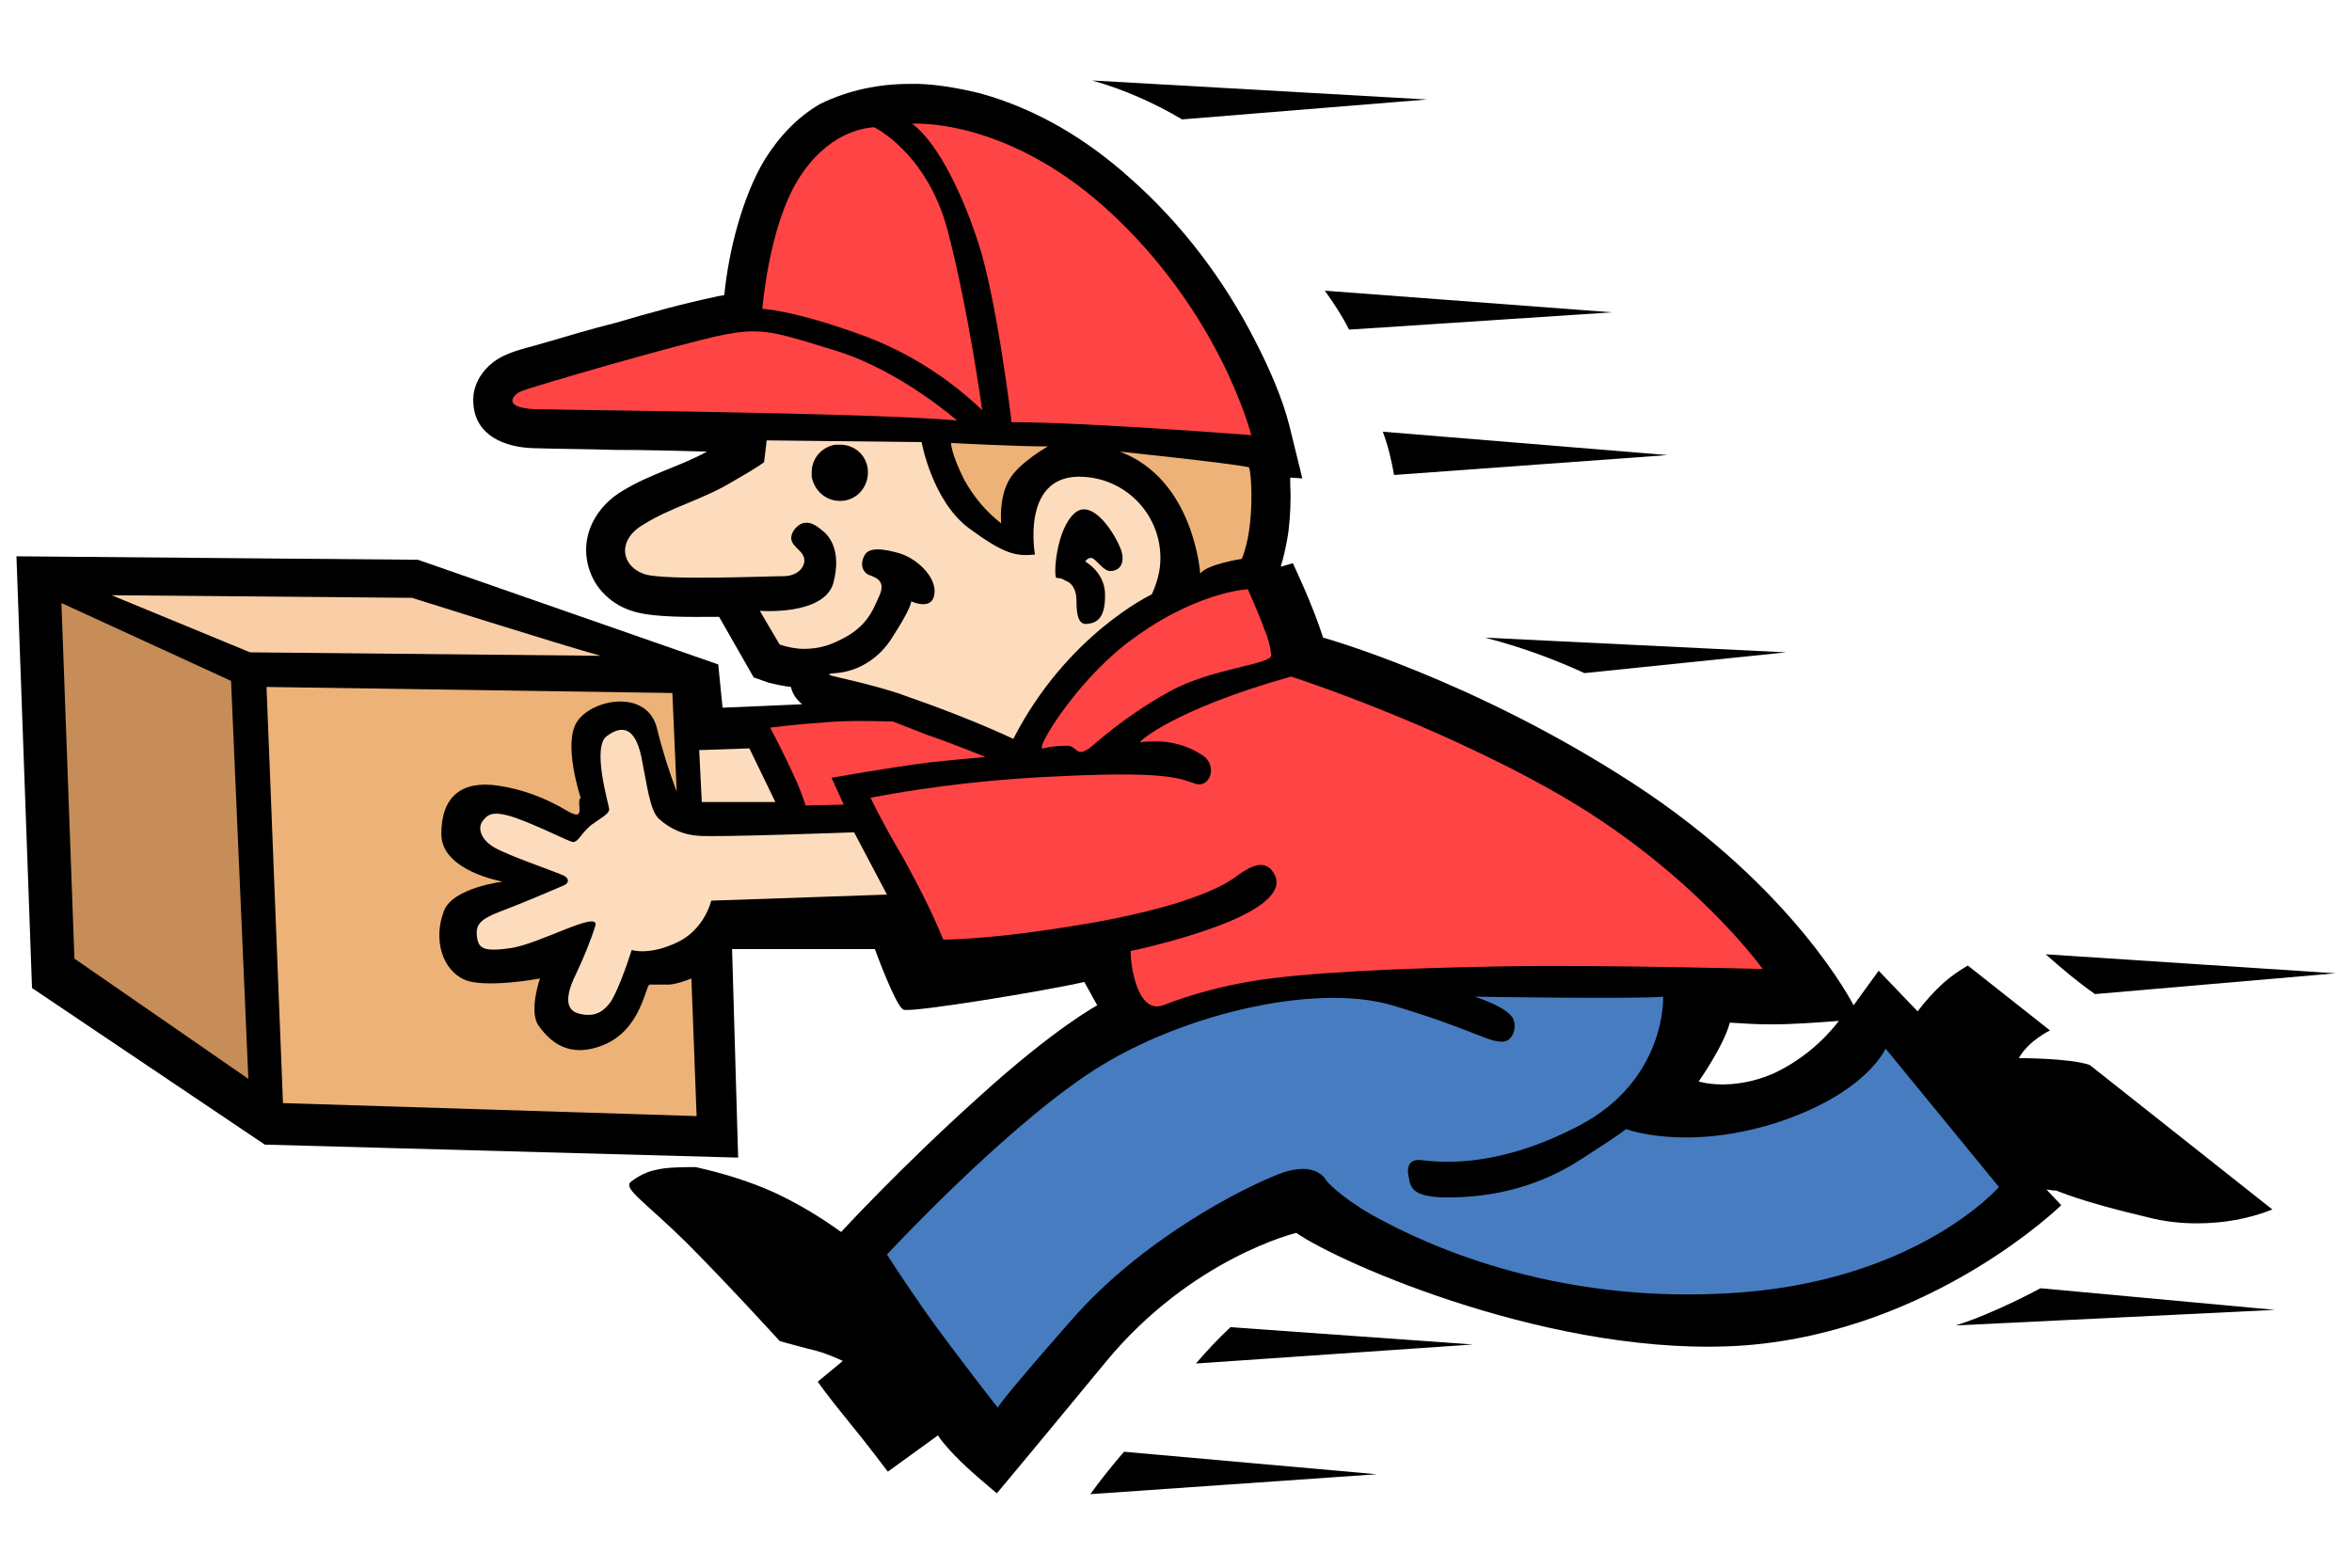
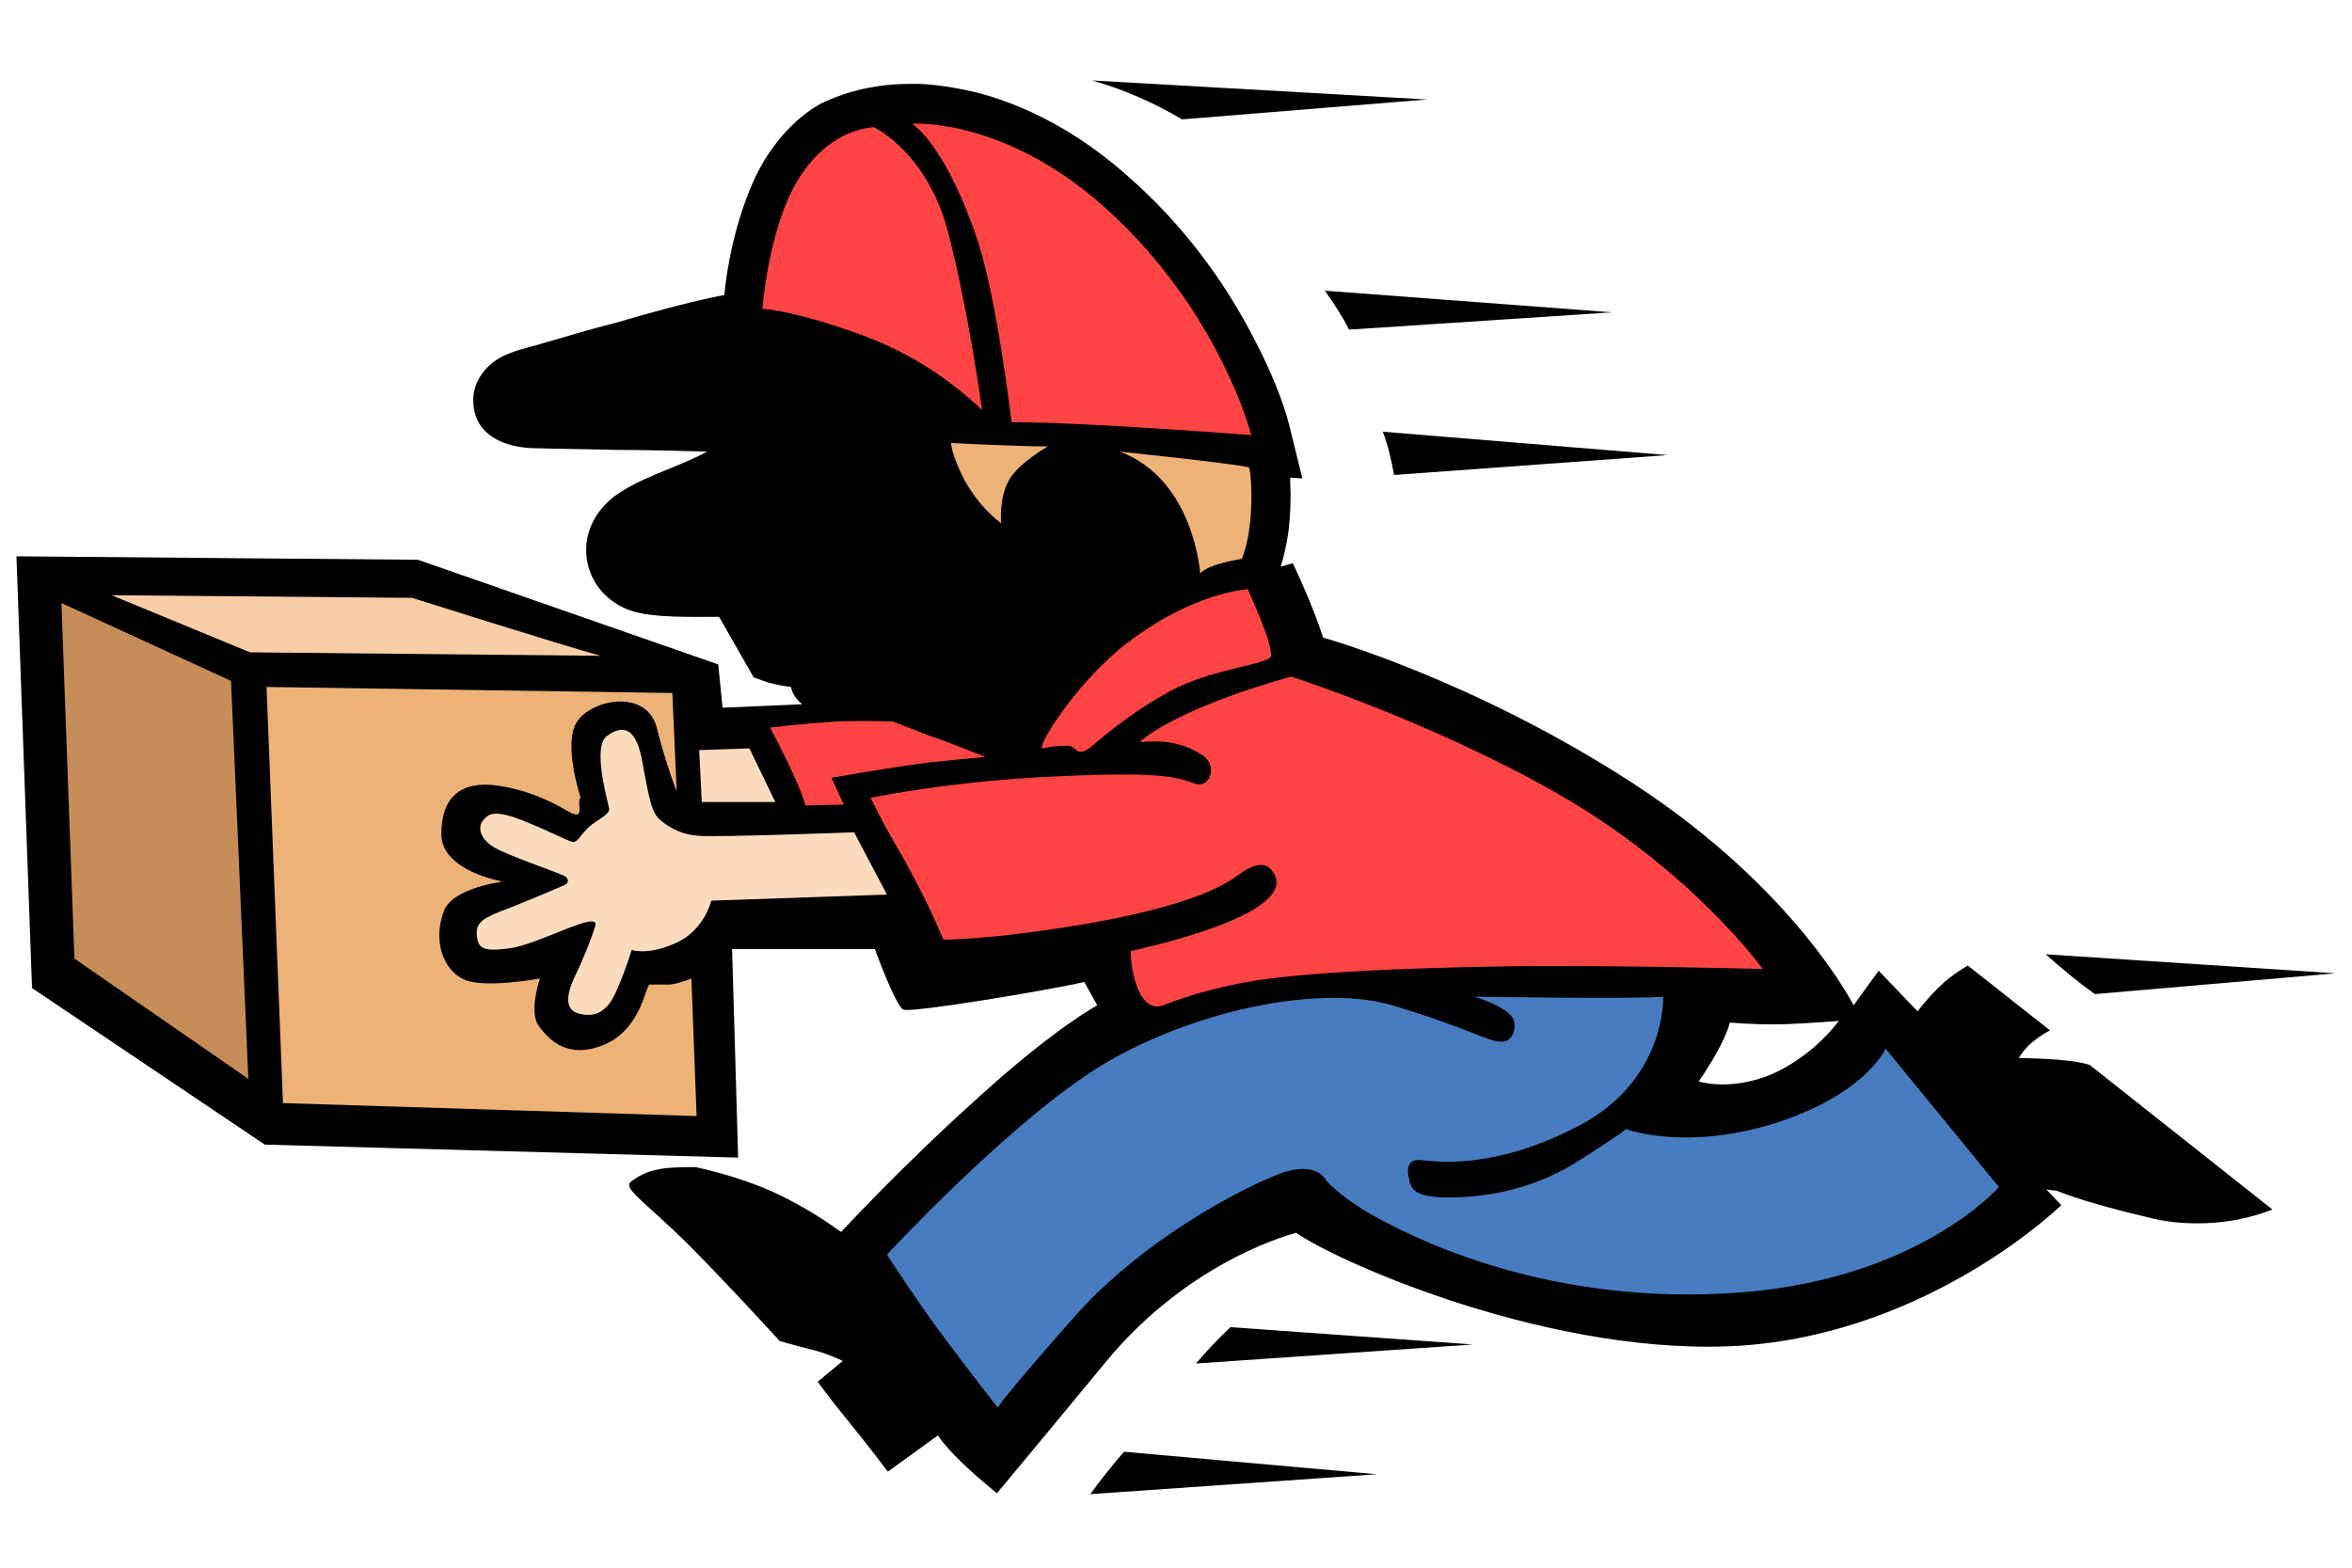
<svg xmlns="http://www.w3.org/2000/svg" xml:space="preserve" width="2700px" height="1800px" version="1.1" style="shape-rendering:geometricPrecision; text-rendering:geometricPrecision; image-rendering:optimizeQuality; fill-rule:evenodd; clip-rule:evenodd" viewBox="0 0 2718 1812">
  <defs>
    <style type="text/css">
   
    .fil7 {fill:none}
    .fil0 {fill:black}
    .fil6 {fill:#477CC0}
    .fil4 {fill:#C68D59}
    .fil2 {fill:#EDB277}
    .fil3 {fill:#F9CEA7}
    .fil1 {fill:#FDDCBD}
    .fil5 {fill:#FE4444}
   
  </style>
  </defs>
  <g id="Layer_x0020_1">
    <g id="_3052981028896">
      <path class="fil0" d="M804 1349c-13,0 -33,0 -45,3 -11,2 -21,7 -30,14 -9,8 15,22 63,69 48,48 109,115 109,115 0,0 10,3 33,9 14,3 27,8 40,14l-29 24c0,0 11,16 34,44 23,28 47,60 47,60l58 -42c0,0 2,5 19,23 16,17 49,44 49,44 0,0 27,-32 126,-152 99,-120 220,-149 220,-149 50,35 302,146 519,130 217,-17 365,-162 365,-162l-17 -18c3,0 6,1 9,1 1,0 2,0 2,0 1,0 25,12 106,31 19,5 38,7 57,7 30,0 59,-5 87,-16l-211 -167c-22,-8 -82,-8 -82,-8 11,-20 36,-32 36,-32l-95 -75c-10,6 -19,12 -28,20 -11,10 -21,21 -30,33l-45 -47 -29 40c0,0 -67,-134 -254,-256 -186,-121 -359,-169 -359,-169 -12,-38 -35,-86 -35,-86l-14 4c4,-13 7,-27 9,-41 2,-17 3,-36 2,-54 0,-3 0,-5 0,-8l14 1 -15 -61c-8,-32 -24,-68 -39,-97 -36,-71 -85,-136 -145,-189 -50,-45 -108,-80 -173,-98 -24,-6 -57,-12 -82,-11 -35,0 -70,7 -103,23 -26,15 -47,37 -64,64 -26,43 -42,106 -47,157 -3,1 -7,1 -10,2 -38,8 -78,19 -115,30 -28,7 -55,15 -82,23 -13,4 -32,8 -45,14 -22,9 -40,31 -38,56 2,38 37,51 69,52 31,1 62,1 93,2 36,0 72,1 108,2 -31,17 -66,26 -97,45 -31,18 -50,52 -40,88 7,26 28,45 53,52 24,7 66,6 91,6 3,0 5,0 7,0l40 70 17 6c8,2 17,4 26,5 2,9 7,15 13,20l-92 4 -5 -50 -347 -121 -464 -4 18 499 269 181 547 15 -7 -241 165 0c0,0 24,66 33,70 8,4 166,-22 209,-32l15 27c0,0 -49,26 -138,107 -89,80 -158,155 -158,155 -25,-18 -50,-33 -78,-46 -29,-13 -59,-22 -90,-29zm1159 -99c0,0 29,-41 36,-68 15,1 31,2 47,2 26,0 53,-2 79,-4 -20,26 -46,47 -76,61 -49,21 -86,9 -86,9z" />
      <path class="fil1" d="M987 962l38 72 -203 7c-6,21 -20,39 -39,48 -33,16 -53,9 -53,9 0,0 -14,45 -25,61 -10,13 -21,17 -38,12 -17,-6 -10,-28 -1,-46 8,-17 16,-36 22,-55 5,-19 -66,22 -99,26 -34,5 -36,-2 -38,-14 -1,-13 3,-19 26,-28 24,-9 64,-26 73,-30 9,-3 8,-10 -1,-13 -9,-4 -61,-22 -77,-31 -16,-9 -20,-22 -15,-30 6,-8 11,-14 38,-5 28,10 59,26 66,28 7,2 10,-10 23,-20 11,-8 20,-12 20,-18 -1,-7 -20,-71 -3,-84 16,-12 32,-13 40,23 7,35 10,62 20,72 13,12 29,19 46,20 20,2 180,-4 180,-4z" />
      <path class="fil2" d="M782 915l-5 -114 -469 -7 19 481 478 15 -6 -159c-8,3 -16,6 -25,7 -3,0 -5,0 -7,0 -5,0 -11,0 -16,0 -5,-1 -9,52 -54,70 -45,18 -66,-11 -75,-23 -11,-17 2,-54 2,-54 0,0 -65,12 -88,1 -24,-11 -36,-45 -23,-79 10,-27 68,-34 68,-34 0,0 -71,-12 -71,-55 0,-43 23,-62 65,-56 28,4 55,14 80,29 24,14 10,-9 16,-15 0,0 -21,-63 -4,-88 17,-26 80,-38 92,7 6,25 14,50 23,74l0 0z" />
      <path class="fil3" d="M694 758l-405 -4 -160 -66 347 3c0,0 171,54 218,67z" />
      <polygon class="fil4" points="267,787 287,1247 86,1108 71,697 " />
      <polygon class="fil1" points="866,865 896,927 811,927 808,867 " />
      <path class="fil5" d="M1139 875c0,0 -47,-19 -66,-25 -18,-7 -41,-16 -41,-16 0,0 -50,-2 -80,1 -31,2 -62,6 -62,6 0,0 18,34 28,57 5,10 9,21 13,33l44 -1 -14 -31c0,0 67,-12 115,-18 48,-5 63,-6 63,-6z" />
      <path class="fil5" d="M1442 681c0,0 13,29 19,46 4,9 7,20 8,30 2,11 -68,15 -117,42 -31,17 -59,37 -85,59 -25,23 -20,3 -35,4 -9,0 -18,1 -27,3 -9,2 35,-72 94,-119 79,-62 143,-65 143,-65z" />
      <path class="fil5" d="M1492 782c0,0 159,51 304,133 159,90 241,205 241,205 0,0 -185,-5 -302,-3 -117,2 -227,7 -288,17 -35,6 -70,15 -103,28 -34,12 -39,-64 -37,-63 2,0 89,-19 135,-44 46,-25 33,-43 26,-51 -8,-7 -19,-6 -38,8 -18,14 -63,36 -170,55 -117,20 -170,19 -170,19 -13,-32 -29,-63 -46,-94 -26,-44 -38,-70 -38,-70 74,-14 148,-22 223,-25 126,-6 136,4 153,9 17,5 26,-23 6,-34 -14,-9 -30,-14 -47,-15 -2,0 -5,0 -7,0 -5,0 -11,0 -16,1 -5,1 38,-38 174,-76z" />
      <path class="fil6" d="M1922 1152c0,0 4,96 -97,149 -101,53 -169,41 -182,40 -14,-2 -18,7 -15,20 2,14 7,24 52,23 46,-1 98,-12 147,-44 50,-32 52,-35 52,-35 0,0 68,26 173,-7 105,-34 127,-86 127,-86l131 160c0,0 -97,112 -316,123 -220,12 -371,-70 -409,-91 -38,-22 -52,-39 -52,-39 0,0 -11,-25 -55,-8 -44,17 -159,76 -240,169 -81,92 -85,101 -85,101 0,0 -51,-65 -83,-110 -32,-46 -45,-67 -45,-67 0,0 129,-139 230,-207 101,-69 263,-108 354,-81 90,27 110,42 126,42 15,1 19,-21 12,-29 -10,-13 -43,-23 -43,-23 0,0 186,3 218,0z" />
      <path class="fil5" d="M1010 147c0,0 61,29 85,119 24,91 40,208 40,208 -40,-38 -86,-67 -137,-86 -82,-30 -117,-31 -117,-31 0,0 7,-93 41,-149 34,-55 76,-60 88,-61z" />
-       <path class="fil5" d="M1106 486c0,0 -65,-57 -138,-80 -72,-22 -86,-28 -132,-19 -46,9 -225,61 -233,65 -9,3 -25,19 15,21 39,1 387,4 488,13z" />
      <path class="fil5" d="M1169 488c0,0 -17,-143 -39,-209 -22,-67 -51,-118 -76,-136 0,0 105,-8 222,96 134,120 170,264 170,264 0,0 -190,-15 -277,-15z" />
      <path class="fil2" d="M1443 540c3,1 8,68 -8,106 0,0 -40,6 -48,17 0,0 -7,-109 -93,-141 0,0 125,13 149,18z" />
      <path class="fil2" d="M1211 516c0,0 -34,19 -45,39 -12,21 -9,50 -9,50 -18,-14 -32,-31 -43,-51 -15,-30 -15,-42 -15,-42 0,0 74,4 112,4z" />
-       <path class="fil1" d="M746 664c26,7 138,2 159,2 21,0 28,-16 23,-24 -4,-9 -21,-14 -10,-30 12,-15 25,-5 32,1 8,6 23,23 13,61 -11,38 -85,32 -85,32l23 39c9,3 19,5 28,5 14,0 27,-3 39,-9 33,-15 40,-34 48,-52 9,-19 -6,-22 -13,-25 -7,-4 -9,-13 -4,-22 5,-10 22,-8 42,-2 20,7 39,26 39,43 0,25 -27,12 -27,12 0,0 1,7 -24,45 -14,21 -37,36 -63,38 -25,2 11,4 71,23 46,16 91,33 134,53 62,-121 160,-167 160,-167 6,-13 10,-27 10,-42 0,-52 -42,-94 -94,-94 -1,0 -2,0 -2,0 -65,2 -49,90 -49,90 -22,2 -35,0 -77,-31 -42,-32 -54,-99 -54,-99l-179 -2 -3 25c0,0 -2,3 -37,23 -35,21 -70,29 -102,49 -33,19 -25,50 2,58zm496 -71c21,-18 48,26 54,44 5,18 -6,23 -12,23 -7,1 -15,-10 -19,-13 -4,-4 -8,-2 -11,2 0,0 24,13 23,40 0,26 -10,31 -20,32 -11,2 -13,-11 -13,-26 0,-16 -7,-22 -13,-24 -3,-2 -6,-3 -10,-3 -4,0 -1,-56 21,-75l0 0zm-277 -79c2,0 4,0 6,0 18,0 32,14 32,32 0,18 -14,33 -32,33 -17,0 -30,-12 -33,-28 0,-2 0,-3 0,-5 0,-16 11,-29 27,-32l0 0z" />
      <path class="fil0" d="M1422 1534c-14,13 -27,27 -40,42l320 -22 -280 -20z" />
      <path class="fil0" d="M1299 1678c0,0 -18,20 -39,49l331 -23 -292 -26z" />
-       <path class="fil0" d="M2358 1489c0,0 -53,29 -98,43l369 -18 -271 -25z" />
      <path class="fil0" d="M2421 1149c-20,-14 -39,-30 -57,-46l335 22 -278 24z" />
-       <path class="fil0" d="M1831 778c-37,-17 -76,-31 -115,-41l348 17 -233 24z" />
      <path class="fil0" d="M1598 499c6,16 10,33 13,50l316 -23 -329 -27z" />
      <path class="fil0" d="M1531 336c10,14 20,29 28,45l304 -20 -332 -25z" />
      <path class="fil0" d="M1366 138c-32,-19 -68,-35 -104,-45l387 22 -283 23z" />
    </g>
    <rect class="fil7" width="2718" height="1812" />
  </g>
</svg>